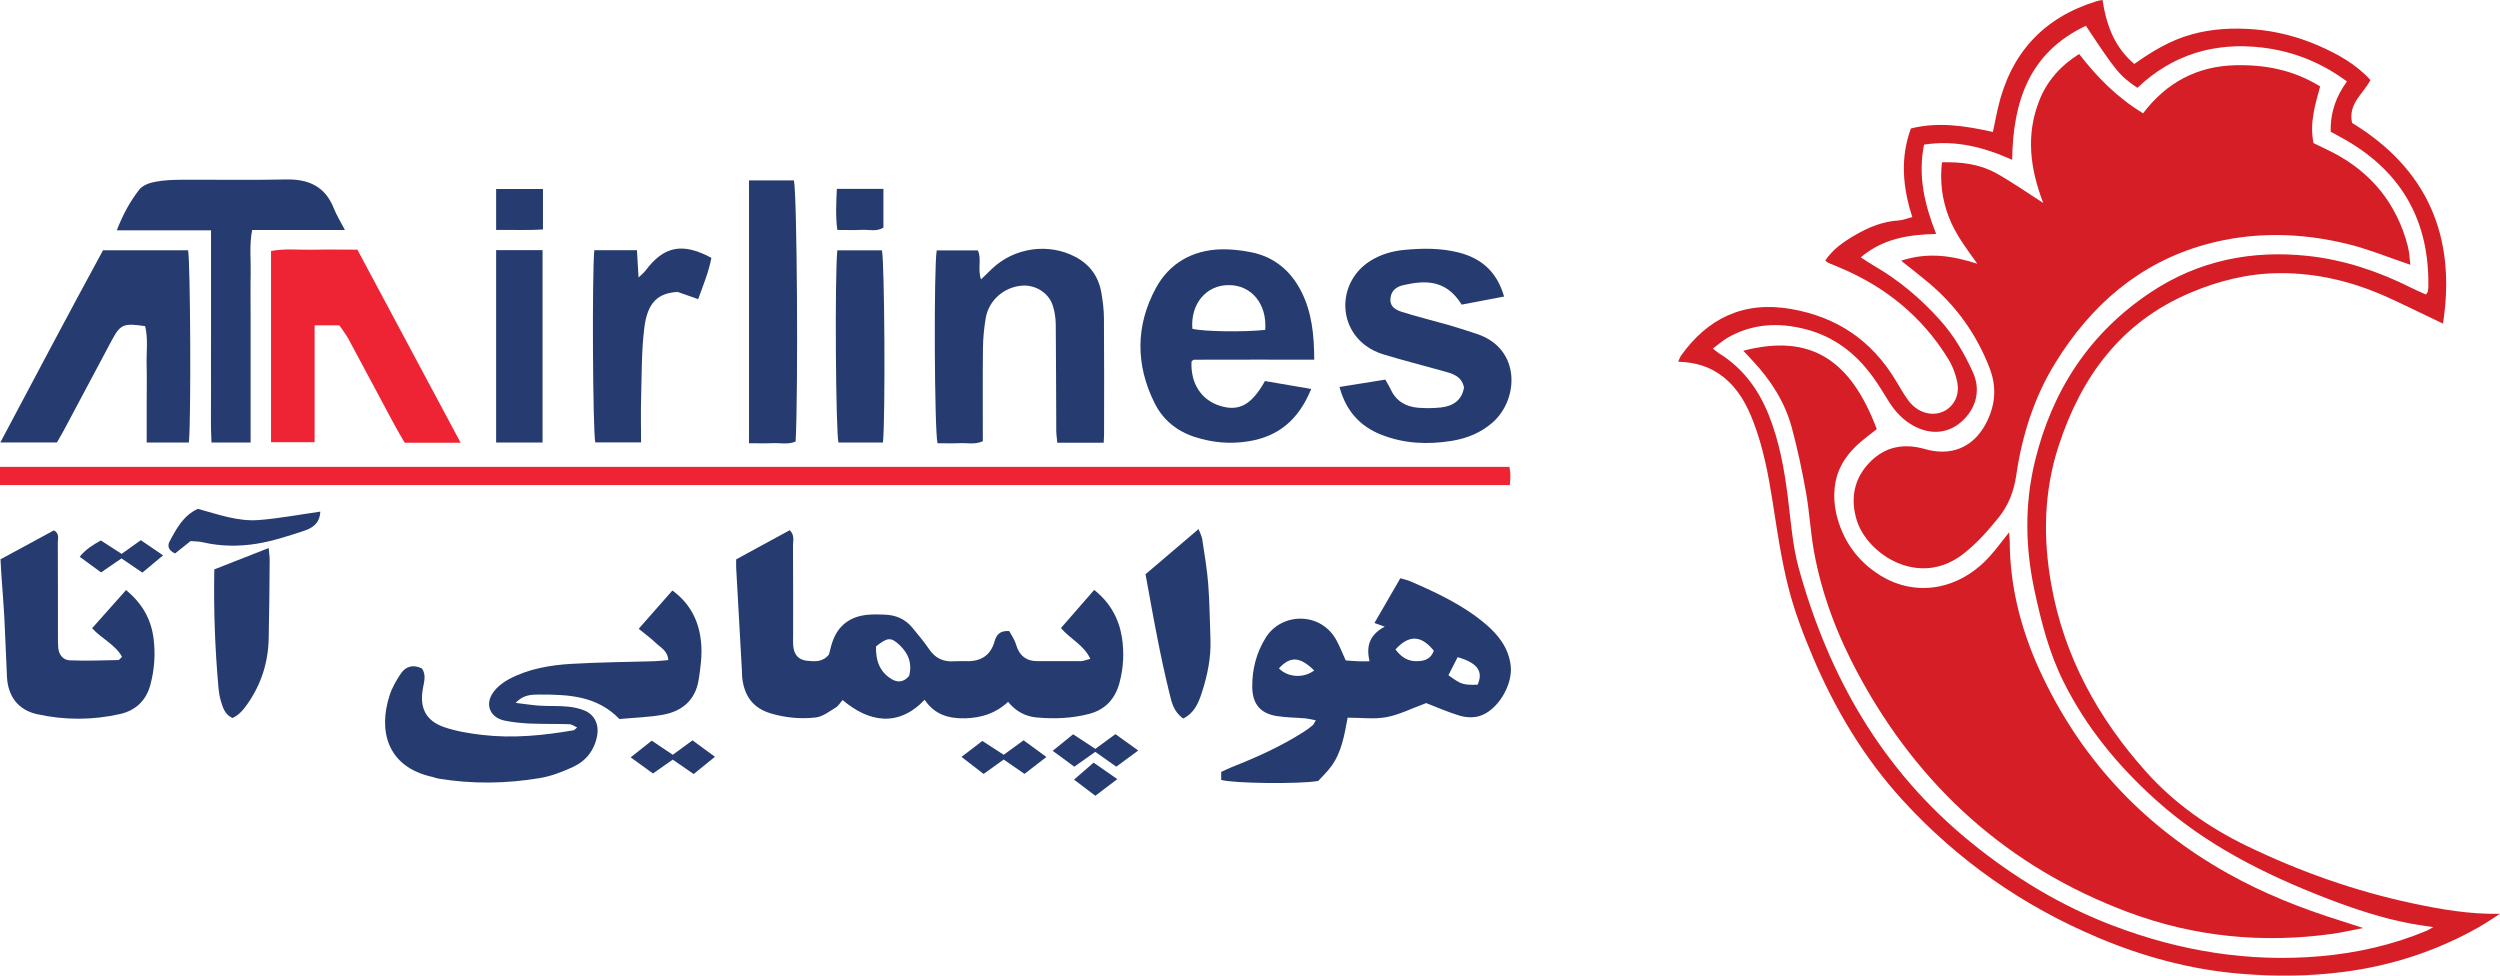
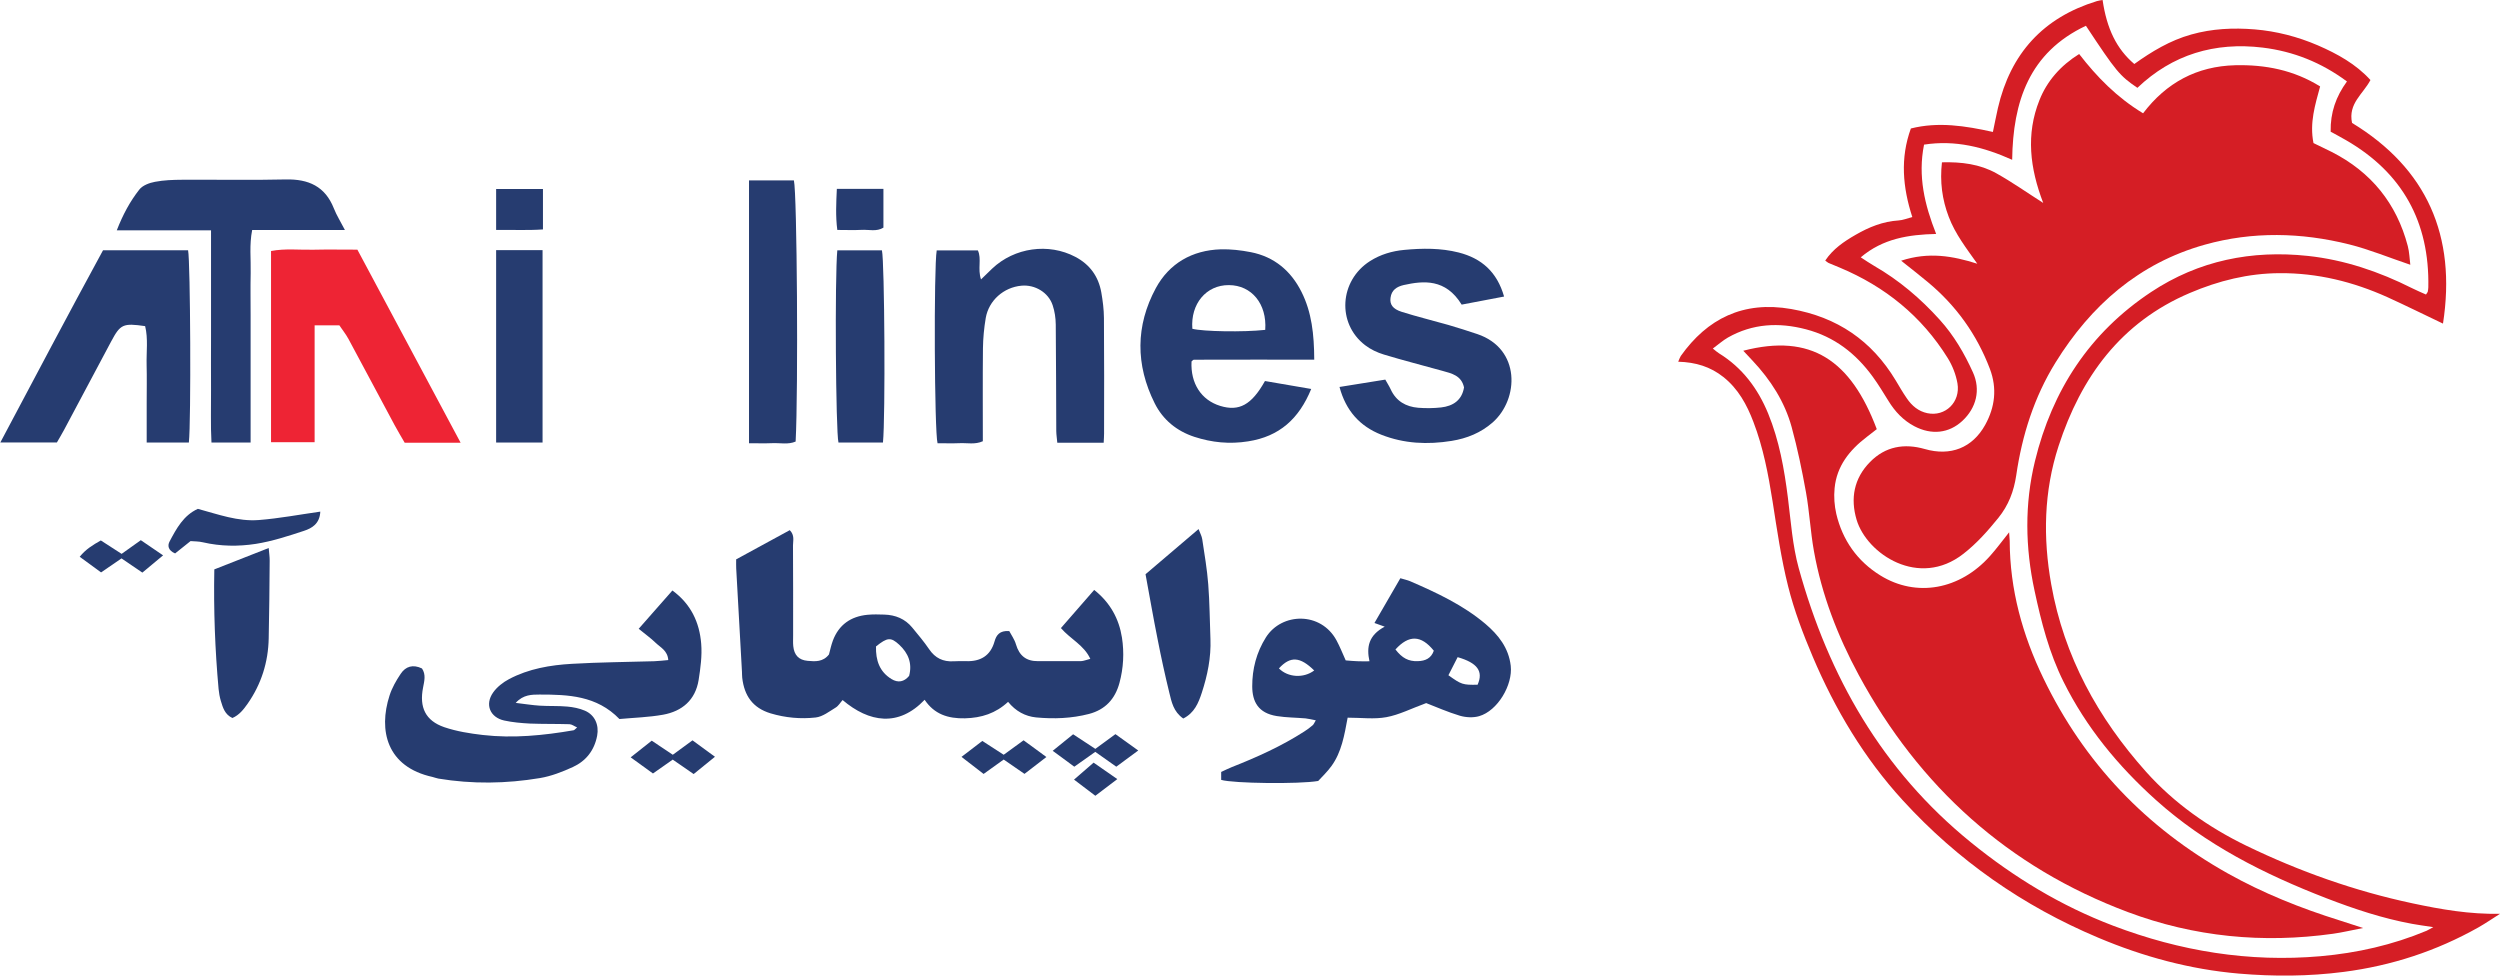
<svg xmlns="http://www.w3.org/2000/svg" width="151.19pt" height="59pt" viewBox="0 0 151.19 59" version="1.1">
  <defs>
    <clipPath id="clip1">
      <path d="M 101 0 L 151.191 0 L 151.191 59 L 101 59 Z M 101 0 " />
    </clipPath>
  </defs>
  <g id="surface1">
    <g clip-path="url(#clip1)" clip-rule="nonzero">
      <path style=" stroke:none;fill-rule:nonzero;fill:rgb(83.276%,11.769%,14.619%);fill-opacity:1;" d="M 147.156 56.07 C 146.578 55.98 146.227 55.938 145.879 55.871 C 144.094 55.543 142.379 54.973 140.688 54.32 C 136.945 52.871 133.395 51.09 130.375 48.375 C 128.094 46.324 126.172 43.996 124.797 41.234 C 123.926 39.488 123.449 37.625 123.043 35.73 C 122.477 33.109 122.434 30.488 123.066 27.887 C 124.109 23.602 126.371 20.129 130.086 17.664 C 132.973 15.75 136.176 15.113 139.574 15.477 C 141.785 15.715 143.879 16.426 145.867 17.426 C 146.152 17.57 146.445 17.691 146.715 17.812 C 146.785 17.699 146.812 17.676 146.82 17.648 C 146.836 17.559 146.855 17.465 146.855 17.375 C 146.934 13.434 145.297 10.449 141.871 8.473 C 141.559 8.289 141.238 8.125 140.949 7.965 C 140.926 6.801 141.27 5.84 141.934 4.926 C 140.383 3.777 138.695 3.105 136.84 2.879 C 133.941 2.527 131.375 3.297 129.262 5.312 C 128.184 4.578 127.984 4.336 126.148 1.559 C 122.715 3.176 121.734 6.148 121.688 9.664 C 119.973 8.895 118.254 8.453 116.359 8.746 C 115.977 10.652 116.391 12.379 117.09 14.148 C 115.422 14.188 113.871 14.426 112.531 15.562 C 112.832 15.758 113.078 15.926 113.34 16.078 C 114.844 16.945 116.148 18.051 117.309 19.34 C 118.16 20.281 118.797 21.371 119.316 22.52 C 119.793 23.574 119.523 24.668 118.672 25.457 C 117.867 26.203 116.816 26.324 115.773 25.777 C 115.105 25.426 114.605 24.895 114.211 24.254 C 113.902 23.758 113.602 23.258 113.258 22.785 C 112.234 21.375 110.934 20.363 109.215 19.914 C 107.57 19.484 105.992 19.566 104.496 20.414 C 104.191 20.59 103.926 20.828 103.586 21.078 C 103.773 21.227 103.859 21.309 103.957 21.367 C 105.371 22.238 106.309 23.496 106.934 25.016 C 107.602 26.648 107.906 28.363 108.125 30.102 C 108.305 31.531 108.402 32.988 108.781 34.363 C 110.59 40.914 113.828 46.586 119.176 50.93 C 121.793 53.059 124.641 54.785 127.797 55.984 C 131.836 57.52 136.012 58.207 140.336 57.828 C 142.547 57.633 144.695 57.148 146.75 56.289 C 146.836 56.25 146.914 56.199 147.156 56.07 Z M 151.191 55.262 C 150.758 55.539 150.328 55.832 149.883 56.086 C 147.344 57.516 144.633 58.402 141.734 58.777 C 139.617 59.051 137.5 59.059 135.395 58.879 C 132.449 58.625 129.609 57.855 126.883 56.703 C 122.348 54.793 118.398 52.039 115.074 48.402 C 112.734 45.844 110.977 42.898 109.629 39.719 C 109.043 38.336 108.504 36.918 108.141 35.469 C 107.715 33.781 107.469 32.047 107.199 30.324 C 106.941 28.688 106.633 27.062 106.039 25.516 C 105.645 24.477 105.121 23.512 104.219 22.797 C 103.441 22.18 102.559 21.906 101.492 21.875 C 101.562 21.711 101.594 21.609 101.648 21.527 C 103.246 19.277 105.418 18.18 108.324 18.688 C 111.109 19.176 113.195 20.598 114.641 23 C 114.863 23.367 115.074 23.742 115.32 24.094 C 115.621 24.539 116.027 24.879 116.559 24.988 C 117.645 25.215 118.574 24.316 118.379 23.18 C 118.285 22.648 118.074 22.109 117.789 21.652 C 116.215 19.121 114.004 17.332 111.262 16.184 C 111.035 16.09 110.809 16 110.582 15.902 C 110.527 15.879 110.484 15.832 110.383 15.758 C 110.848 15.059 111.52 14.602 112.223 14.199 C 113.02 13.738 113.867 13.391 114.816 13.332 C 115.082 13.316 115.34 13.207 115.648 13.125 C 115.066 11.328 114.91 9.562 115.562 7.77 C 117.215 7.355 118.836 7.605 120.523 7.98 C 120.629 7.477 120.719 7.008 120.824 6.543 C 121.586 3.238 123.562 1.062 126.816 0.066 C 126.926 0.031 127.043 0.023 127.156 0 C 127.41 1.742 128.004 2.961 129.074 3.871 C 130.121 3.121 131.234 2.445 132.52 2.086 C 133.781 1.73 135.062 1.672 136.352 1.777 C 137.676 1.887 138.953 2.219 140.172 2.742 C 141.352 3.254 142.473 3.871 143.355 4.84 C 142.91 5.691 141.996 6.254 142.242 7.434 C 146.758 10.18 148.566 14.258 147.742 19.57 C 146.578 19.016 145.484 18.473 144.375 17.969 C 142.309 17.039 140.145 16.504 137.871 16.52 C 135.977 16.527 134.168 16.977 132.43 17.719 C 128.254 19.496 125.852 22.805 124.492 26.98 C 123.602 29.719 123.547 32.523 124.051 35.344 C 124.824 39.703 126.879 43.426 129.793 46.684 C 131.488 48.574 133.551 50.027 135.84 51.141 C 139.055 52.699 142.406 53.887 145.895 54.629 C 147.617 54.996 149.363 55.301 151.191 55.262 " />
    </g>
    <path style=" stroke:none;fill-rule:nonzero;fill:rgb(15.013%,23.602%,44.121%);fill-opacity:1;" d="M 52.977 39.094 C 52.957 39.934 53.188 40.621 53.914 41.066 C 54.305 41.305 54.672 41.246 54.98 40.875 C 55.18 40.121 54.934 39.5 54.375 38.984 C 53.875 38.527 53.668 38.539 52.977 39.094 Z M 47.762 32.062 C 48.07 32.375 47.957 32.699 47.957 32.988 C 47.969 34.801 47.965 36.613 47.965 38.426 C 47.965 38.645 47.953 38.859 47.973 39.074 C 48.027 39.617 48.305 39.918 48.844 39.965 C 49.301 40.008 49.777 40.039 50.133 39.578 C 50.203 39.316 50.266 39.016 50.371 38.734 C 50.734 37.777 51.457 37.277 52.461 37.18 C 52.797 37.148 53.137 37.156 53.473 37.168 C 54.152 37.188 54.734 37.422 55.172 37.957 C 55.523 38.383 55.879 38.805 56.191 39.262 C 56.555 39.801 57.039 40.031 57.676 39.992 C 57.922 39.98 58.168 39.977 58.414 39.984 C 59.285 40.016 59.898 39.668 60.145 38.793 C 60.254 38.406 60.453 38.125 61.035 38.164 C 61.156 38.398 61.355 38.668 61.441 38.969 C 61.645 39.656 62.062 39.992 62.781 39.984 C 63.641 39.977 64.504 39.992 65.363 39.984 C 65.531 39.98 65.703 39.902 65.938 39.844 C 65.551 39.008 64.746 38.66 64.16 37.984 C 64.816 37.23 65.473 36.477 66.172 35.676 C 67.141 36.445 67.672 37.418 67.852 38.562 C 67.992 39.473 67.945 40.398 67.699 41.305 C 67.434 42.277 66.84 42.918 65.859 43.176 C 64.809 43.449 63.734 43.488 62.66 43.387 C 62.004 43.32 61.43 43.016 60.965 42.445 C 60.211 43.145 59.359 43.414 58.359 43.441 C 57.328 43.465 56.5 43.191 55.918 42.32 C 54.34 43.977 52.566 43.699 50.957 42.336 C 50.82 42.488 50.707 42.691 50.535 42.793 C 50.152 43.027 49.75 43.344 49.328 43.391 C 48.418 43.492 47.5 43.41 46.602 43.141 C 45.512 42.809 45.012 42.066 44.887 40.992 C 44.871 40.871 44.879 40.746 44.871 40.625 C 44.754 38.543 44.637 36.461 44.523 34.379 C 44.516 34.227 44.52 34.078 44.52 33.828 C 45.594 33.246 46.68 32.652 47.762 32.062 " />
-     <path style=" stroke:none;fill-rule:nonzero;fill:rgb(93.018%,14.095%,20.676%);fill-opacity:1;" d="M 0 29.336 C 0 28.941 0 28.613 0 28.234 C 30.422 28.234 60.82 28.234 91.285 28.234 C 91.305 28.402 91.344 28.57 91.344 28.742 C 91.348 28.922 91.324 29.102 91.309 29.336 C 60.883 29.336 30.484 29.336 0 29.336 " />
    <path style=" stroke:none;fill-rule:nonzero;fill:rgb(15.013%,23.602%,44.121%);fill-opacity:1;" d="M 77.344 40.422 C 77.887 40.973 78.84 41.031 79.477 40.547 C 78.621 39.707 78.035 39.668 77.344 40.422 Z M 89.359 41.41 C 89.723 40.594 89.344 40.086 88.152 39.742 C 87.965 40.109 87.777 40.477 87.594 40.836 C 88.379 41.398 88.457 41.426 89.359 41.41 Z M 84.391 39.277 C 84.797 39.801 85.18 40.004 85.742 39.984 C 86.203 39.973 86.555 39.809 86.711 39.352 C 85.941 38.398 85.203 38.383 84.391 39.277 Z M 86.25 42.52 C 85.336 42.855 84.613 43.23 83.844 43.371 C 83.105 43.508 82.324 43.402 81.5 43.402 C 81.301 44.473 81.133 45.48 80.527 46.32 C 80.281 46.664 79.965 46.961 79.719 47.23 C 78.57 47.43 74.551 47.379 73.852 47.164 C 73.852 47.027 73.852 46.883 73.852 46.684 C 74.059 46.59 74.273 46.48 74.496 46.391 C 76.012 45.793 77.492 45.129 78.871 44.242 C 79.051 44.129 79.223 44 79.387 43.859 C 79.449 43.809 79.48 43.719 79.574 43.562 C 79.336 43.516 79.145 43.465 78.953 43.445 C 78.375 43.395 77.789 43.398 77.215 43.305 C 76.09 43.125 75.734 42.43 75.73 41.512 C 75.727 40.465 75.98 39.461 76.562 38.539 C 77.516 37.039 79.883 36.977 80.828 38.73 C 81.031 39.105 81.188 39.504 81.383 39.938 C 81.613 39.957 81.855 39.98 82.094 39.988 C 82.305 40 82.516 39.992 82.82 39.992 C 82.633 39.133 82.762 38.422 83.742 37.898 C 83.48 37.805 83.332 37.754 83.121 37.676 C 83.68 36.715 84.176 35.852 84.688 34.969 C 84.945 35.047 85.121 35.082 85.285 35.152 C 86.891 35.848 88.48 36.59 89.832 37.73 C 90.617 38.398 91.238 39.18 91.363 40.262 C 91.496 41.426 90.566 42.992 89.449 43.312 C 89.094 43.414 88.652 43.391 88.289 43.285 C 87.559 43.066 86.855 42.754 86.25 42.52 " />
    <path style=" stroke:none;fill-rule:nonzero;fill:rgb(15.013%,23.602%,44.121%);fill-opacity:1;" d="M 37.461 43.484 C 36.086 42.062 34.355 42.004 32.629 42.004 C 32.172 42.008 31.652 41.996 31.188 42.508 C 31.746 42.574 32.195 42.648 32.645 42.676 C 33.195 42.711 33.75 42.68 34.301 42.73 C 34.664 42.762 35.035 42.836 35.367 42.977 C 35.973 43.234 36.238 43.844 36.113 44.496 C 35.945 45.379 35.438 46.023 34.645 46.387 C 34.012 46.676 33.336 46.941 32.652 47.055 C 30.613 47.395 28.562 47.426 26.512 47.086 C 26.395 47.066 26.277 47.016 26.16 46.988 C 23.387 46.379 22.875 44.176 23.559 42.059 C 23.707 41.598 23.957 41.16 24.227 40.758 C 24.531 40.293 24.98 40.164 25.52 40.426 C 25.77 40.797 25.66 41.188 25.586 41.578 C 25.348 42.773 25.73 43.586 26.867 43.977 C 27.613 44.23 28.414 44.359 29.199 44.449 C 31.039 44.66 32.871 44.477 34.688 44.164 C 34.738 44.156 34.781 44.094 34.902 43.992 C 34.723 43.914 34.582 43.801 34.438 43.797 C 33.641 43.773 32.84 43.789 32.039 43.758 C 31.523 43.73 30.996 43.684 30.492 43.574 C 29.633 43.383 29.312 42.605 29.82 41.883 C 30.055 41.547 30.422 41.262 30.785 41.07 C 31.973 40.441 33.281 40.219 34.598 40.145 C 36.254 40.047 37.91 40.039 39.566 39.988 C 39.836 39.98 40.102 39.945 40.414 39.918 C 40.375 39.348 39.949 39.16 39.66 38.883 C 39.355 38.586 39.004 38.34 38.625 38.027 C 39.309 37.25 39.973 36.5 40.664 35.711 C 41.789 36.531 42.305 37.648 42.406 38.934 C 42.465 39.656 42.363 40.402 42.25 41.125 C 42.055 42.332 41.254 43.016 40.098 43.223 C 39.23 43.379 38.34 43.402 37.461 43.484 " />
    <path style=" stroke:none;fill-rule:nonzero;fill:rgb(15.013%,23.602%,44.121%);fill-opacity:1;" d="M 66.746 26.773 C 65.777 26.773 64.895 26.773 63.941 26.773 C 63.922 26.535 63.883 26.305 63.879 26.074 C 63.867 23.926 63.871 21.777 63.848 19.625 C 63.844 19.234 63.785 18.828 63.66 18.457 C 63.402 17.684 62.59 17.203 61.777 17.277 C 60.699 17.375 59.797 18.168 59.613 19.234 C 59.512 19.836 59.453 20.453 59.445 21.062 C 59.426 22.934 59.438 24.805 59.438 26.684 C 58.965 26.898 58.5 26.781 58.051 26.801 C 57.594 26.82 57.137 26.805 56.699 26.805 C 56.508 26.109 56.469 16.184 56.648 15.145 C 57.449 15.145 58.266 15.145 59.137 15.145 C 59.379 15.652 59.109 16.258 59.328 16.898 C 59.578 16.656 59.785 16.449 60 16.246 C 61.352 14.965 63.418 14.68 65.035 15.535 C 65.91 15.996 66.43 16.719 66.602 17.68 C 66.691 18.191 66.758 18.711 66.762 19.23 C 66.781 21.562 66.773 23.895 66.77 26.227 C 66.77 26.379 66.758 26.531 66.746 26.773 " />
    <path style=" stroke:none;fill-rule:nonzero;fill:rgb(15.013%,23.602%,44.121%);fill-opacity:1;" d="M 76.516 19.949 C 76.629 18.379 75.691 17.246 74.316 17.242 C 72.945 17.234 71.992 18.379 72.109 19.883 C 72.742 20.051 75.215 20.094 76.516 19.949 Z M 79.48 21.75 C 76.98 21.75 74.59 21.746 72.203 21.754 C 72.152 21.754 72.105 21.824 72.059 21.859 C 71.992 23.184 72.645 24.195 73.793 24.547 C 74.934 24.898 75.691 24.488 76.5 23.043 C 77.398 23.199 78.316 23.355 79.297 23.523 C 78.555 25.332 77.375 26.395 75.484 26.691 C 74.355 26.871 73.289 26.762 72.23 26.418 C 71.168 26.07 70.332 25.391 69.832 24.391 C 68.668 22.066 68.672 19.695 69.902 17.422 C 70.715 15.926 72.098 15.133 73.824 15.078 C 74.43 15.062 75.047 15.133 75.645 15.25 C 77.062 15.527 78.074 16.383 78.711 17.656 C 79.328 18.887 79.473 20.219 79.48 21.75 " />
    <path style=" stroke:none;fill-rule:nonzero;fill:rgb(93.018%,14.095%,20.676%);fill-opacity:1;" d="M 27.855 26.773 C 26.68 26.773 25.609 26.773 24.473 26.773 C 24.273 26.422 24.051 26.062 23.852 25.688 C 22.922 23.961 22.008 22.227 21.074 20.5 C 20.918 20.211 20.707 19.949 20.523 19.676 C 20.02 19.676 19.574 19.676 19.027 19.676 C 19.027 20.891 19.027 22.047 19.027 23.203 C 19.027 24.367 19.027 25.527 19.027 26.742 C 18.129 26.742 17.285 26.742 16.391 26.742 C 16.391 22.871 16.391 19.051 16.391 15.18 C 17.254 15.016 18.105 15.121 18.953 15.102 C 19.812 15.082 20.672 15.098 21.613 15.098 C 23.672 18.949 25.734 22.805 27.855 26.773 " />
    <path style=" stroke:none;fill-rule:nonzero;fill:rgb(15.013%,23.602%,44.121%);fill-opacity:1;" d="M 11.422 26.762 C 10.543 26.762 9.723 26.762 8.871 26.762 C 8.871 25.934 8.871 25.148 8.871 24.359 C 8.871 23.594 8.887 22.828 8.867 22.059 C 8.848 21.277 8.965 20.48 8.777 19.723 C 7.434 19.531 7.281 19.605 6.719 20.656 C 5.77 22.441 4.82 24.227 3.867 26.012 C 3.738 26.254 3.594 26.488 3.441 26.758 C 2.336 26.758 1.242 26.758 0.02 26.758 C 2.098 22.844 4.133 18.988 6.23 15.137 C 7.965 15.137 9.672 15.137 11.375 15.137 C 11.516 15.832 11.562 25.477 11.422 26.762 " />
    <path style=" stroke:none;fill-rule:nonzero;fill:rgb(15.013%,23.602%,44.121%);fill-opacity:1;" d="M 81.008 23.402 C 81.957 23.25 82.855 23.105 83.777 22.957 C 83.898 23.176 84.016 23.355 84.102 23.543 C 84.43 24.262 85.023 24.598 85.77 24.66 C 86.227 24.695 86.691 24.691 87.148 24.641 C 87.879 24.559 88.41 24.203 88.539 23.43 C 88.383 22.707 87.789 22.582 87.227 22.426 C 86.051 22.098 84.863 21.797 83.691 21.441 C 83.289 21.32 82.883 21.129 82.551 20.871 C 80.836 19.551 81.004 16.973 82.848 15.793 C 83.484 15.387 84.195 15.18 84.922 15.113 C 86.023 15.008 87.129 14.996 88.215 15.27 C 89.602 15.625 90.535 16.445 90.961 17.934 C 90.074 18.102 89.219 18.266 88.395 18.422 C 87.422 16.836 86.078 16.977 84.891 17.238 C 84.469 17.336 84.152 17.543 84.094 18.008 C 84.039 18.406 84.219 18.684 84.77 18.859 C 85.699 19.152 86.652 19.383 87.594 19.652 C 88.18 19.82 88.762 20.012 89.34 20.203 C 91.977 21.09 91.871 24.137 90.266 25.551 C 89.555 26.172 88.723 26.512 87.785 26.664 C 86.332 26.898 84.914 26.832 83.543 26.293 C 82.238 25.781 81.391 24.836 81.008 23.402 " />
    <path style=" stroke:none;fill-rule:nonzero;fill:rgb(15.013%,23.602%,44.121%);fill-opacity:1;" d="M 15.156 26.762 C 14.344 26.762 13.621 26.762 12.789 26.762 C 12.73 25.695 12.77 24.633 12.762 23.57 C 12.754 22.496 12.762 21.422 12.762 20.348 C 12.762 19.301 12.762 18.258 12.762 17.215 C 12.762 16.148 12.762 15.082 12.762 13.93 C 10.832 13.93 9 13.93 7.062 13.93 C 7.434 12.973 7.867 12.176 8.422 11.469 C 8.621 11.211 9.031 11.059 9.371 10.996 C 9.91 10.891 10.469 10.875 11.02 10.871 C 13.109 10.859 15.199 10.902 17.285 10.852 C 18.656 10.824 19.66 11.266 20.188 12.598 C 20.355 13.023 20.605 13.414 20.859 13.91 C 18.953 13.91 17.121 13.91 15.25 13.91 C 15.07 14.82 15.18 15.672 15.16 16.52 C 15.141 17.379 15.156 18.238 15.156 19.102 C 15.156 19.93 15.156 20.758 15.156 21.59 C 15.156 22.449 15.156 23.309 15.156 24.168 C 15.156 25.02 15.156 25.871 15.156 26.762 " />
-     <path style=" stroke:none;fill-rule:nonzero;fill:rgb(15.013%,23.602%,44.121%);fill-opacity:1;" d="M 0.031 33.824 C 1.176 33.207 2.227 32.637 3.262 32.074 C 3.613 32.266 3.496 32.574 3.496 32.828 C 3.508 34.703 3.5 36.578 3.504 38.453 C 3.504 38.699 3.5 38.945 3.523 39.191 C 3.566 39.605 3.82 39.918 4.219 39.934 C 5.195 39.973 6.176 39.938 7.156 39.918 C 7.219 39.918 7.281 39.805 7.379 39.715 C 6.957 38.969 6.148 38.629 5.57 37.992 C 6.262 37.215 6.93 36.469 7.625 35.684 C 8.578 36.477 9.133 37.41 9.285 38.602 C 9.41 39.559 9.34 40.492 9.094 41.418 C 8.84 42.371 8.188 42.973 7.266 43.18 C 5.602 43.559 3.91 43.559 2.242 43.191 C 1.098 42.934 0.484 42.117 0.422 40.941 C 0.359 39.719 0.324 38.488 0.258 37.266 C 0.219 36.5 0.148 35.734 0.098 34.973 C 0.07 34.605 0.055 34.242 0.031 33.824 " />
    <path style=" stroke:none;fill-rule:nonzero;fill:rgb(15.013%,23.602%,44.121%);fill-opacity:1;" d="M 45.297 10.91 C 46.266 10.91 47.145 10.91 48.012 10.91 C 48.203 11.699 48.281 23.555 48.117 26.703 C 47.664 26.902 47.172 26.777 46.695 26.801 C 46.242 26.82 45.789 26.805 45.297 26.805 C 45.297 21.48 45.297 16.242 45.297 10.91 " />
-     <path style=" stroke:none;fill-rule:nonzero;fill:rgb(15.013%,23.602%,44.121%);fill-opacity:1;" d="M 35.941 15.133 C 36.809 15.133 37.629 15.133 38.52 15.133 C 38.547 15.641 38.578 16.145 38.617 16.781 C 38.82 16.586 38.949 16.484 39.043 16.359 C 40.148 14.883 41.277 14.652 43.023 15.594 C 42.863 16.441 42.527 17.246 42.223 18.09 C 41.766 17.93 41.344 17.781 40.984 17.656 C 39.781 17.719 39.152 18.305 38.965 19.832 C 38.793 21.227 38.812 22.645 38.773 24.051 C 38.746 24.934 38.77 25.82 38.77 26.754 C 37.797 26.754 36.895 26.754 36 26.754 C 35.848 26.039 35.801 16.547 35.941 15.133 " />
    <path style=" stroke:none;fill-rule:nonzero;fill:rgb(15.013%,23.602%,44.121%);fill-opacity:1;" d="M 30.004 15.129 C 30.961 15.129 31.867 15.129 32.812 15.129 C 32.812 19.023 32.812 22.875 32.812 26.762 C 31.859 26.762 30.953 26.762 30.004 26.762 C 30.004 22.891 30.004 19.062 30.004 15.129 " />
    <path style=" stroke:none;fill-rule:nonzero;fill:rgb(15.013%,23.602%,44.121%);fill-opacity:1;" d="M 53.398 26.762 C 52.469 26.762 51.586 26.762 50.707 26.762 C 50.543 26.105 50.48 16.738 50.637 15.141 C 51.535 15.141 52.438 15.141 53.336 15.141 C 53.496 15.828 53.551 25.246 53.398 26.762 " />
    <path style=" stroke:none;fill-rule:nonzero;fill:rgb(15.013%,23.602%,44.121%);fill-opacity:1;" d="M 71.559 43.453 C 70.957 43.035 70.852 42.441 70.715 41.891 C 70.453 40.82 70.219 39.742 70.008 38.66 C 69.75 37.375 69.527 36.082 69.277 34.727 C 70.316 33.844 71.363 32.953 72.484 31.996 C 72.578 32.246 72.68 32.426 72.707 32.613 C 72.844 33.523 73 34.43 73.07 35.34 C 73.156 36.441 73.16 37.547 73.203 38.648 C 73.246 39.766 73.023 40.844 72.68 41.895 C 72.48 42.5 72.242 43.109 71.559 43.453 " />
    <path style=" stroke:none;fill-rule:nonzero;fill:rgb(15.013%,23.602%,44.121%);fill-opacity:1;" d="M 12.961 34.434 C 14.082 33.992 15.129 33.582 16.25 33.141 C 16.273 33.441 16.312 33.676 16.309 33.914 C 16.297 35.477 16.285 37.039 16.25 38.602 C 16.223 40.043 15.805 41.367 14.977 42.555 C 14.73 42.906 14.469 43.242 14.055 43.422 C 13.594 43.211 13.477 42.789 13.355 42.387 C 13.285 42.152 13.242 41.906 13.219 41.664 C 13.004 39.285 12.914 36.906 12.961 34.434 " />
    <path style=" stroke:none;fill-rule:nonzero;fill:rgb(15.013%,23.602%,44.121%);fill-opacity:1;" d="M 19.371 30.941 C 19.336 31.676 18.863 31.945 18.387 32.102 C 17.43 32.418 16.461 32.734 15.473 32.891 C 14.418 33.055 13.336 33.043 12.273 32.797 C 12.012 32.734 11.734 32.742 11.523 32.723 C 11.156 33.016 10.855 33.254 10.59 33.469 C 10.164 33.289 10.121 32.992 10.258 32.742 C 10.672 31.961 11.098 31.168 11.965 30.773 C 13.191 31.105 14.391 31.551 15.66 31.449 C 16.887 31.352 18.102 31.121 19.371 30.941 " />
    <path style=" stroke:none;fill-rule:nonzero;fill:rgb(15.013%,23.602%,44.121%);fill-opacity:1;" d="M 32.836 11.43 C 32.836 12.254 32.836 13.016 32.836 13.875 C 31.898 13.941 30.973 13.891 30.004 13.906 C 30.004 13.043 30.004 12.262 30.004 11.43 C 30.934 11.43 31.836 11.43 32.836 11.43 " />
    <path style=" stroke:none;fill-rule:nonzero;fill:rgb(15.013%,23.602%,44.121%);fill-opacity:1;" d="M 50.609 11.422 C 51.57 11.422 52.477 11.422 53.426 11.422 C 53.426 12.219 53.426 12.977 53.426 13.766 C 53.012 14.027 52.543 13.875 52.098 13.902 C 51.641 13.926 51.184 13.906 50.637 13.906 C 50.527 13.074 50.57 12.27 50.609 11.422 " />
    <path style=" stroke:none;fill-rule:nonzero;fill:rgb(15.013%,23.602%,44.121%);fill-opacity:1;" d="M 59.484 46.805 C 59.016 46.441 58.609 46.129 58.148 45.773 C 58.586 45.441 58.965 45.148 59.406 44.809 C 59.832 45.082 60.234 45.344 60.699 45.645 C 61.062 45.379 61.449 45.098 61.902 44.77 C 62.336 45.09 62.773 45.406 63.281 45.781 C 62.816 46.137 62.395 46.465 61.957 46.801 C 61.531 46.512 61.156 46.254 60.699 45.934 C 60.324 46.203 59.941 46.477 59.484 46.805 " />
    <path style=" stroke:none;fill-rule:nonzero;fill:rgb(15.013%,23.602%,44.121%);fill-opacity:1;" d="M 41.879 44.773 C 42.34 45.109 42.754 45.414 43.238 45.766 C 42.797 46.125 42.402 46.445 41.949 46.812 C 41.531 46.52 41.137 46.246 40.684 45.938 C 40.312 46.199 39.945 46.457 39.488 46.777 C 39.086 46.484 38.652 46.172 38.141 45.801 C 38.617 45.426 39.012 45.109 39.414 44.793 C 39.852 45.086 40.258 45.355 40.688 45.645 C 41.074 45.359 41.441 45.094 41.879 44.773 " />
    <path style=" stroke:none;fill-rule:nonzero;fill:rgb(15.013%,23.602%,44.121%);fill-opacity:1;" d="M 6.098 32.684 C 6.5 32.945 6.906 33.207 7.355 33.496 C 7.719 33.238 8.082 32.977 8.516 32.668 C 8.934 32.953 9.352 33.234 9.863 33.586 C 9.422 33.949 9.039 34.273 8.609 34.629 C 8.188 34.34 7.793 34.07 7.348 33.77 C 6.949 34.043 6.555 34.312 6.113 34.617 C 5.695 34.312 5.285 34.012 4.82 33.672 C 5.18 33.223 5.605 32.961 6.098 32.684 " />
    <path style=" stroke:none;fill-rule:nonzero;fill:rgb(15.013%,23.602%,44.121%);fill-opacity:1;" d="M 64.898 44.406 C 65.344 44.699 65.773 44.98 66.242 45.289 C 66.629 45.008 67.016 44.723 67.457 44.398 C 67.895 44.715 68.332 45.027 68.836 45.387 C 68.363 45.734 67.953 46.039 67.508 46.367 C 67.09 46.074 66.695 45.793 66.238 45.469 C 65.848 45.746 65.43 46.039 64.969 46.367 C 64.57 46.078 64.16 45.773 63.664 45.406 C 64.098 45.055 64.48 44.742 64.898 44.406 " />
    <path style=" stroke:none;fill-rule:nonzero;fill:rgb(15.013%,23.602%,44.121%);fill-opacity:1;" d="M 66.242 48.125 C 65.777 47.77 65.395 47.48 64.953 47.148 C 65.355 46.797 65.715 46.488 66.137 46.121 C 66.605 46.449 67.043 46.754 67.57 47.117 C 67.102 47.469 66.703 47.773 66.242 48.125 " />
    <path style=" stroke:none;fill-rule:nonzero;fill:rgb(83.276%,11.769%,14.619%);fill-opacity:1;" d="M 114.973 15.766 C 116.641 15.219 118.094 15.48 119.578 15.949 C 118.93 15.031 118.246 14.156 117.852 13.113 C 117.453 12.066 117.309 10.988 117.441 9.816 C 118.613 9.785 119.73 9.922 120.73 10.48 C 121.68 11.008 122.566 11.637 123.566 12.273 C 122.762 10.176 122.508 8.125 123.34 6.051 C 123.793 4.91 124.602 3.977 125.738 3.266 C 126.805 4.645 128.012 5.887 129.605 6.852 C 131.008 5.004 132.852 4.004 135.18 3.945 C 136.992 3.902 138.711 4.234 140.312 5.227 C 140.012 6.336 139.664 7.422 139.91 8.652 C 140.254 8.82 140.637 9 141.016 9.191 C 143.395 10.402 144.934 12.297 145.613 14.879 C 145.711 15.254 145.719 15.648 145.766 16.012 C 144.488 15.582 143.305 15.09 142.074 14.781 C 139.172 14.055 136.23 13.988 133.34 14.797 C 129.355 15.914 126.449 18.469 124.309 21.926 C 123.016 24.016 122.285 26.328 121.934 28.746 C 121.789 29.719 121.465 30.559 120.852 31.32 C 120.211 32.109 119.547 32.863 118.738 33.492 C 116.051 35.598 112.906 33.508 112.281 31.438 C 111.895 30.145 112.117 28.93 113.094 27.938 C 114.023 26.992 115.164 26.801 116.406 27.156 C 117.953 27.602 119.285 27.094 120.062 25.684 C 120.648 24.617 120.785 23.492 120.344 22.316 C 119.551 20.227 118.297 18.48 116.586 17.059 C 116.094 16.648 115.59 16.258 114.973 15.766 " />
    <path style=" stroke:none;fill-rule:nonzero;fill:rgb(83.276%,11.769%,14.619%);fill-opacity:1;" d="M 142.91 56.121 C 142.164 56.266 141.633 56.395 141.098 56.469 C 136.852 57.066 132.695 56.66 128.688 55.16 C 121.453 52.449 116.07 47.594 112.406 40.816 C 111.133 38.461 110.172 35.973 109.699 33.328 C 109.488 32.152 109.43 30.949 109.219 29.773 C 108.98 28.449 108.707 27.125 108.352 25.828 C 107.93 24.293 107.082 22.977 105.992 21.816 C 105.809 21.617 105.621 21.418 105.426 21.211 C 109.523 20.148 111.93 21.781 113.5 25.953 C 113.312 26.102 113.102 26.266 112.891 26.426 C 111.855 27.219 111.074 28.184 110.949 29.531 C 110.898 30.039 110.938 30.578 111.051 31.074 C 111.426 32.668 112.324 33.938 113.711 34.797 C 115.895 36.152 118.535 35.664 120.355 33.617 C 120.738 33.191 121.078 32.723 121.504 32.191 C 121.52 32.43 121.535 32.57 121.539 32.711 C 121.547 35.648 122.312 38.41 123.582 41.031 C 126.047 46.137 129.781 50.047 134.727 52.82 C 136.875 54.023 139.148 54.93 141.496 55.664 C 141.895 55.789 142.293 55.922 142.91 56.121 " />
  </g>
</svg>